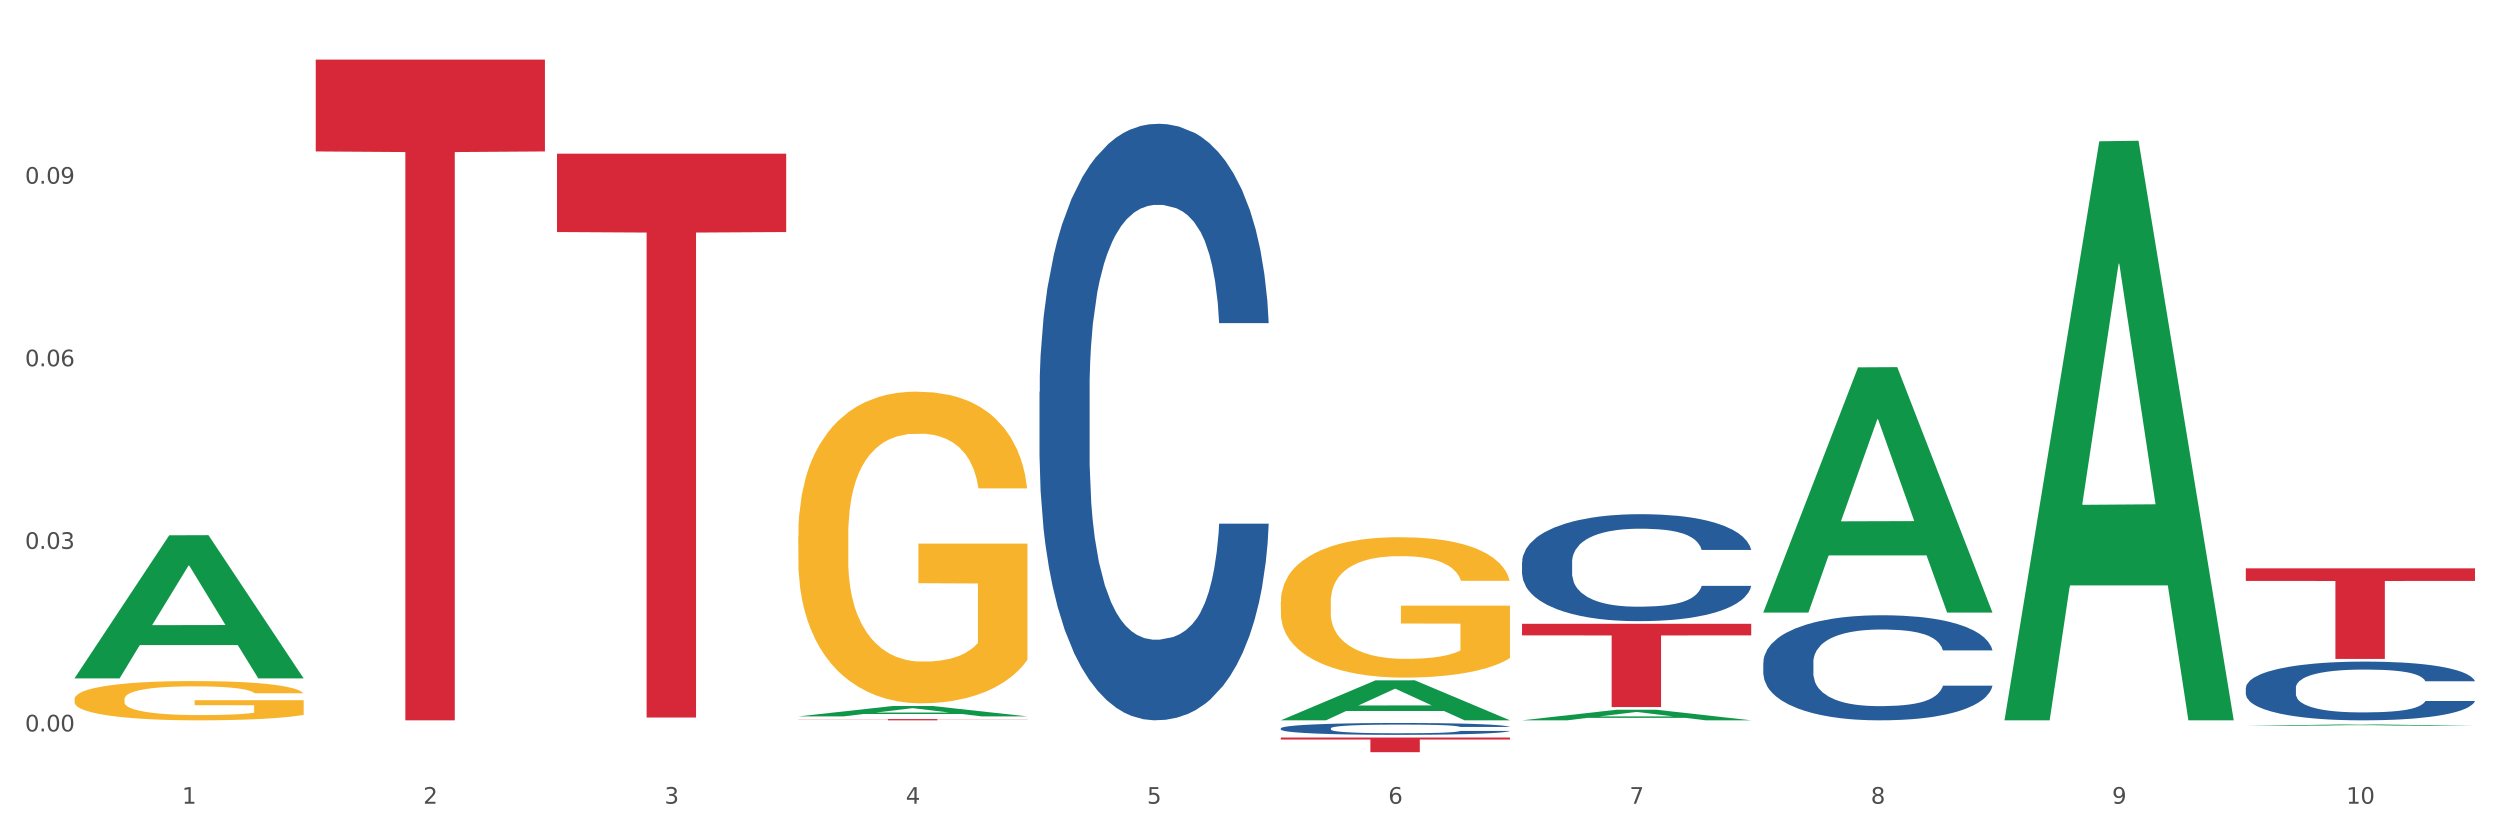
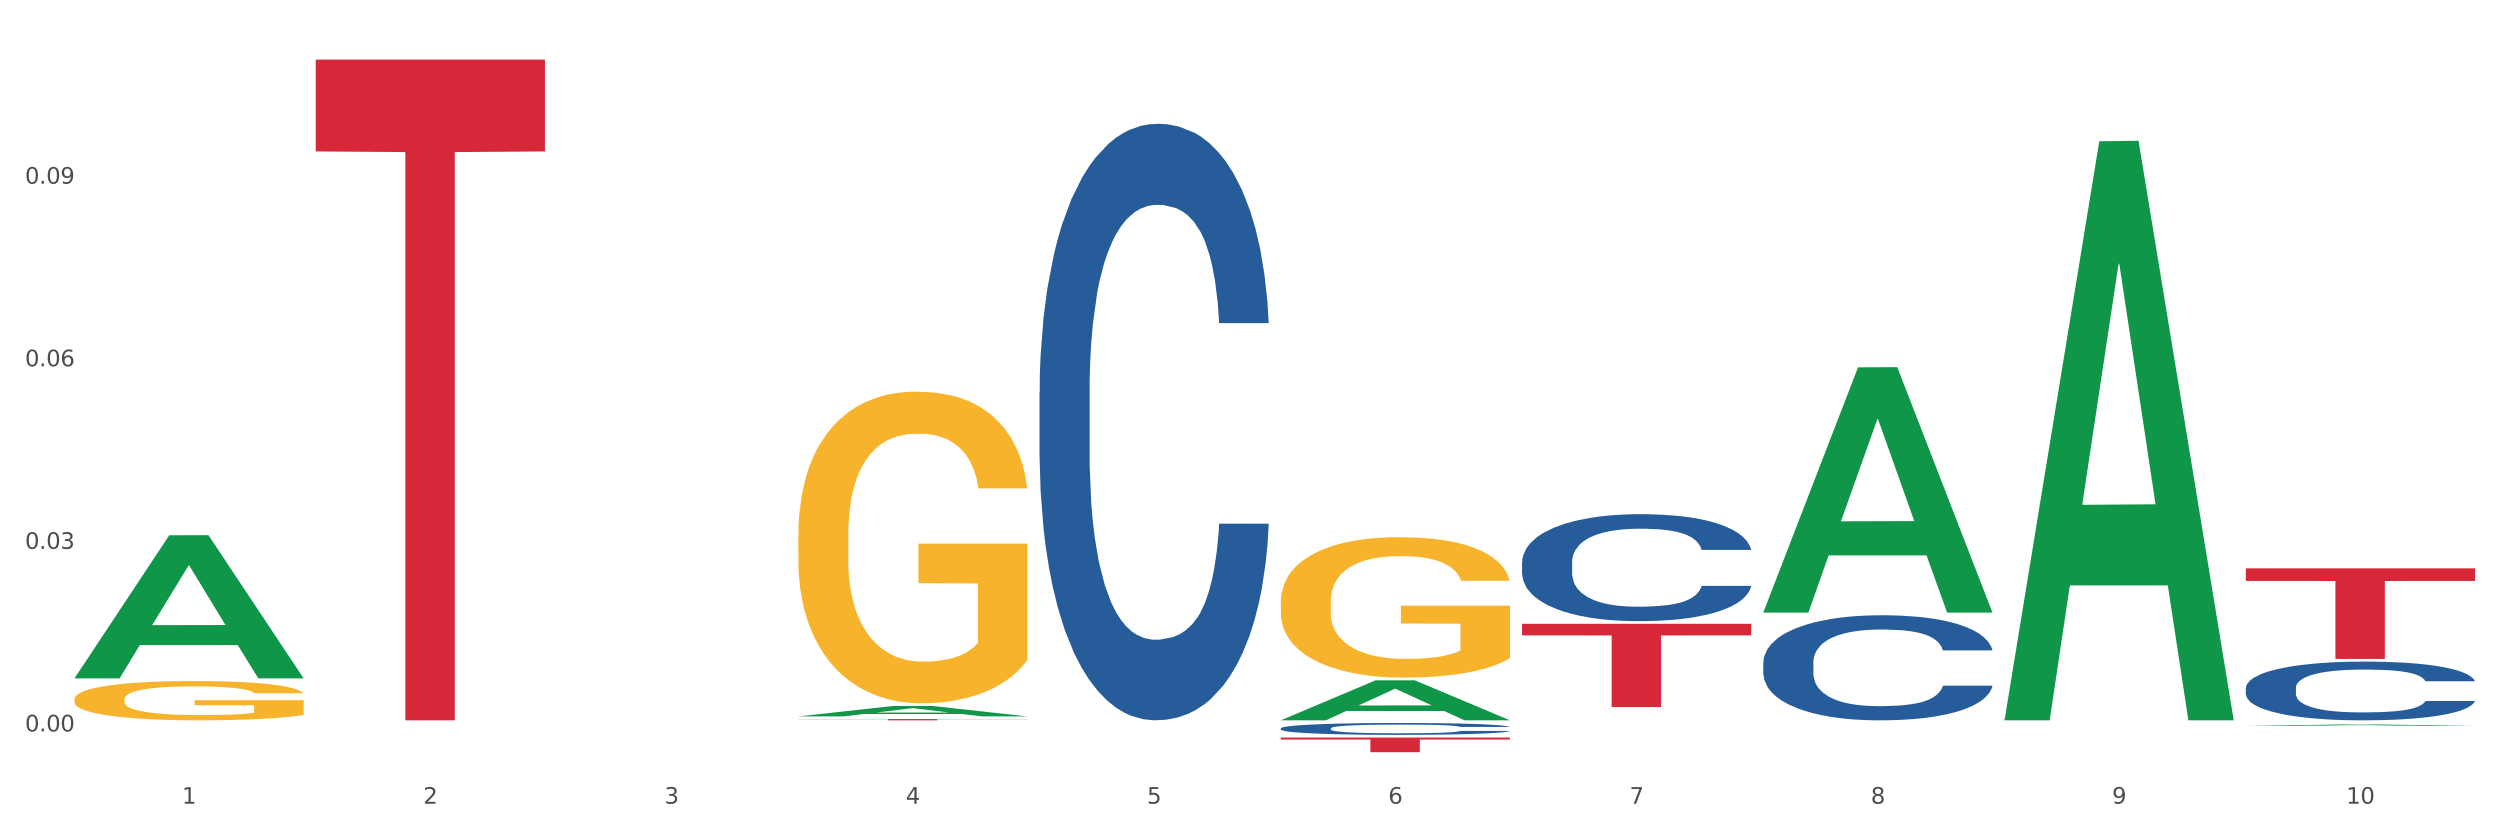
<svg xmlns="http://www.w3.org/2000/svg" xmlns:xlink="http://www.w3.org/1999/xlink" width="1080pt" height="360pt" viewBox="0 0 1080 360" version="1.1">
  <rect x="0" y="0" width="1080" height="360" fill="#333333" stroke="none" />
  <defs>
    <style type="text/css">*{stroke-linejoin: round; stroke-linecap: butt}</style>
  </defs>
  <g id="figure_1">
    <g id="patch_1">
      <path d="M 0 360  L 1080 360  L 1080 0  L 0 0  z " style="fill: #ffffff; stroke: #ffffff; stroke-linejoin: miter" />
    </g>
    <g id="axes_1">
      <g id="matplotlib.axis_1">
        <g id="xtick_1">
          <g id="text_1">
            <g style="fill: #4d4d4d" transform="translate(78.627 347.204) scale(0.096 -0.096)">
              <defs>
                <path id="DejaVuSans-31" d="M 794 531  L 1825 531  L 1825 4091  L 703 3866  L 703 4441  L 1819 4666  L 2450 4666  L 2450 531  L 3481 531  L 3481 0  L 794 0  L 794 531  z " transform="scale(0.016)" />
              </defs>
              <use xlink:href="#DejaVuSans-31" />
            </g>
          </g>
        </g>
        <g id="xtick_2">
          <g id="text_2">
            <g style="fill: #4d4d4d" transform="translate(182.851 347.204) scale(0.096 -0.096)">
              <defs>
                <path id="DejaVuSans-32" d="M 1228 531  L 3431 531  L 3431 0  L 469 0  L 469 531  Q 828 903 1448 1529  Q 2069 2156 2228 2338  Q 2531 2678 2651 2914  Q 2772 3150 2772 3378  Q 2772 3750 2511 3984  Q 2250 4219 1831 4219  Q 1534 4219 1204 4116  Q 875 4013 500 3803  L 500 4441  Q 881 4594 1212 4672  Q 1544 4750 1819 4750  Q 2544 4750 2975 4387  Q 3406 4025 3406 3419  Q 3406 3131 3298 2873  Q 3191 2616 2906 2266  Q 2828 2175 2409 1742  Q 1991 1309 1228 531  z " transform="scale(0.016)" />
              </defs>
              <use xlink:href="#DejaVuSans-32" />
            </g>
          </g>
        </g>
        <g id="xtick_3">
          <g id="text_3">
            <g style="fill: #4d4d4d" transform="translate(287.074 347.204) scale(0.096 -0.096)">
              <defs>
                <path id="DejaVuSans-33" d="M 2597 2516  Q 3050 2419 3304 2112  Q 3559 1806 3559 1356  Q 3559 666 3084 287  Q 2609 -91 1734 -91  Q 1441 -91 1130 -33  Q 819 25 488 141  L 488 750  Q 750 597 1062 519  Q 1375 441 1716 441  Q 2309 441 2620 675  Q 2931 909 2931 1356  Q 2931 1769 2642 2001  Q 2353 2234 1838 2234  L 1294 2234  L 1294 2753  L 1863 2753  Q 2328 2753 2575 2939  Q 2822 3125 2822 3475  Q 2822 3834 2567 4026  Q 2313 4219 1838 4219  Q 1578 4219 1281 4162  Q 984 4106 628 3988  L 628 4550  Q 988 4650 1302 4700  Q 1616 4750 1894 4750  Q 2613 4750 3031 4423  Q 3450 4097 3450 3541  Q 3450 3153 3228 2886  Q 3006 2619 2597 2516  z " transform="scale(0.016)" />
              </defs>
              <use xlink:href="#DejaVuSans-33" />
            </g>
          </g>
        </g>
        <g id="xtick_4">
          <g id="text_4">
            <g style="fill: #4d4d4d" transform="translate(391.298 347.204) scale(0.096 -0.096)">
              <defs>
                <path id="DejaVuSans-34" d="M 2419 4116  L 825 1625  L 2419 1625  L 2419 4116  z M 2253 4666  L 3047 4666  L 3047 1625  L 3713 1625  L 3713 1100  L 3047 1100  L 3047 0  L 2419 0  L 2419 1100  L 313 1100  L 313 1709  L 2253 4666  z " transform="scale(0.016)" />
              </defs>
              <use xlink:href="#DejaVuSans-34" />
            </g>
          </g>
        </g>
        <g id="xtick_5">
          <g id="text_5">
            <g style="fill: #4d4d4d" transform="translate(495.522 347.204) scale(0.096 -0.096)">
              <defs>
                <path id="DejaVuSans-35" d="M 691 4666  L 3169 4666  L 3169 4134  L 1269 4134  L 1269 2991  Q 1406 3038 1543 3061  Q 1681 3084 1819 3084  Q 2600 3084 3056 2656  Q 3513 2228 3513 1497  Q 3513 744 3044 326  Q 2575 -91 1722 -91  Q 1428 -91 1123 -41  Q 819 9 494 109  L 494 744  Q 775 591 1075 516  Q 1375 441 1709 441  Q 2250 441 2565 725  Q 2881 1009 2881 1497  Q 2881 1984 2565 2268  Q 2250 2553 1709 2553  Q 1456 2553 1204 2497  Q 953 2441 691 2322  L 691 4666  z " transform="scale(0.016)" />
              </defs>
              <use xlink:href="#DejaVuSans-35" />
            </g>
          </g>
        </g>
        <g id="xtick_6">
          <g id="text_6">
            <g style="fill: #4d4d4d" transform="translate(599.745 347.204) scale(0.096 -0.096)">
              <defs>
                <path id="DejaVuSans-36" d="M 2113 2584  Q 1688 2584 1439 2293  Q 1191 2003 1191 1497  Q 1191 994 1439 701  Q 1688 409 2113 409  Q 2538 409 2786 701  Q 3034 994 3034 1497  Q 3034 2003 2786 2293  Q 2538 2584 2113 2584  z M 3366 4563  L 3366 3988  Q 3128 4100 2886 4159  Q 2644 4219 2406 4219  Q 1781 4219 1451 3797  Q 1122 3375 1075 2522  Q 1259 2794 1537 2939  Q 1816 3084 2150 3084  Q 2853 3084 3261 2657  Q 3669 2231 3669 1497  Q 3669 778 3244 343  Q 2819 -91 2113 -91  Q 1303 -91 875 529  Q 447 1150 447 2328  Q 447 3434 972 4092  Q 1497 4750 2381 4750  Q 2619 4750 2861 4703  Q 3103 4656 3366 4563  z " transform="scale(0.016)" />
              </defs>
              <use xlink:href="#DejaVuSans-36" />
            </g>
          </g>
        </g>
        <g id="xtick_7">
          <g id="text_7">
            <g style="fill: #4d4d4d" transform="translate(703.969 347.204) scale(0.096 -0.096)">
              <defs>
                <path id="DejaVuSans-37" d="M 525 4666  L 3525 4666  L 3525 4397  L 1831 0  L 1172 0  L 2766 4134  L 525 4134  L 525 4666  z " transform="scale(0.016)" />
              </defs>
              <use xlink:href="#DejaVuSans-37" />
            </g>
          </g>
        </g>
        <g id="xtick_8">
          <g id="text_8">
            <g style="fill: #4d4d4d" transform="translate(808.193 347.204) scale(0.096 -0.096)">
              <defs>
                <path id="DejaVuSans-38" d="M 2034 2216  Q 1584 2216 1326 1975  Q 1069 1734 1069 1313  Q 1069 891 1326 650  Q 1584 409 2034 409  Q 2484 409 2743 651  Q 3003 894 3003 1313  Q 3003 1734 2745 1975  Q 2488 2216 2034 2216  z M 1403 2484  Q 997 2584 770 2862  Q 544 3141 544 3541  Q 544 4100 942 4425  Q 1341 4750 2034 4750  Q 2731 4750 3128 4425  Q 3525 4100 3525 3541  Q 3525 3141 3298 2862  Q 3072 2584 2669 2484  Q 3125 2378 3379 2068  Q 3634 1759 3634 1313  Q 3634 634 3220 271  Q 2806 -91 2034 -91  Q 1263 -91 848 271  Q 434 634 434 1313  Q 434 1759 690 2068  Q 947 2378 1403 2484  z M 1172 3481  Q 1172 3119 1398 2916  Q 1625 2713 2034 2713  Q 2441 2713 2670 2916  Q 2900 3119 2900 3481  Q 2900 3844 2670 4047  Q 2441 4250 2034 4250  Q 1625 4250 1398 4047  Q 1172 3844 1172 3481  z " transform="scale(0.016)" />
              </defs>
              <use xlink:href="#DejaVuSans-38" />
            </g>
          </g>
        </g>
        <g id="xtick_9">
          <g id="text_9">
            <g style="fill: #4d4d4d" transform="translate(912.416 347.204) scale(0.096 -0.096)">
              <defs>
                <path id="DejaVuSans-39" d="M 703 97  L 703 672  Q 941 559 1184 500  Q 1428 441 1663 441  Q 2288 441 2617 861  Q 2947 1281 2994 2138  Q 2813 1869 2534 1725  Q 2256 1581 1919 1581  Q 1219 1581 811 2004  Q 403 2428 403 3163  Q 403 3881 828 4315  Q 1253 4750 1959 4750  Q 2769 4750 3195 4129  Q 3622 3509 3622 2328  Q 3622 1225 3098 567  Q 2575 -91 1691 -91  Q 1453 -91 1209 -44  Q 966 3 703 97  z M 1959 2075  Q 2384 2075 2632 2365  Q 2881 2656 2881 3163  Q 2881 3666 2632 3958  Q 2384 4250 1959 4250  Q 1534 4250 1286 3958  Q 1038 3666 1038 3163  Q 1038 2656 1286 2365  Q 1534 2075 1959 2075  z " transform="scale(0.016)" />
              </defs>
              <use xlink:href="#DejaVuSans-39" />
            </g>
          </g>
        </g>
        <g id="xtick_10">
          <g id="text_10">
            <g style="fill: #4d4d4d" transform="translate(1013.586 347.204) scale(0.096 -0.096)">
              <defs>
                <path id="DejaVuSans-30" d="M 2034 4250  Q 1547 4250 1301 3770  Q 1056 3291 1056 2328  Q 1056 1369 1301 889  Q 1547 409 2034 409  Q 2525 409 2770 889  Q 3016 1369 3016 2328  Q 3016 3291 2770 3770  Q 2525 4250 2034 4250  z M 2034 4750  Q 2819 4750 3233 4129  Q 3647 3509 3647 2328  Q 3647 1150 3233 529  Q 2819 -91 2034 -91  Q 1250 -91 836 529  Q 422 1150 422 2328  Q 422 3509 836 4129  Q 1250 4750 2034 4750  z " transform="scale(0.016)" />
              </defs>
              <use xlink:href="#DejaVuSans-31" />
              <use xlink:href="#DejaVuSans-30" transform="translate(63.623 0)" />
            </g>
          </g>
        </g>
        <g id="xtick_11" />
        <g id="xtick_12" />
        <g id="xtick_13" />
        <g id="xtick_14" />
        <g id="xtick_15" />
        <g id="xtick_16" />
        <g id="xtick_17" />
        <g id="xtick_18" />
        <g id="xtick_19" />
      </g>
      <g id="matplotlib.axis_2">
        <g id="ytick_1">
          <g id="text_11">
            <g style="fill: #4d4d4d" transform="translate(10.8 315.979) scale(0.096 -0.096)">
              <defs>
                <path id="DejaVuSans-2e" d="M 684 794  L 1344 794  L 1344 0  L 684 0  L 684 794  z " transform="scale(0.016)" />
              </defs>
              <use xlink:href="#DejaVuSans-30" />
              <use xlink:href="#DejaVuSans-2e" transform="translate(63.623 0)" />
              <use xlink:href="#DejaVuSans-30" transform="translate(95.41 0)" />
              <use xlink:href="#DejaVuSans-30" transform="translate(159.033 0)" />
            </g>
          </g>
        </g>
        <g id="ytick_2">
          <g id="text_12">
            <g style="fill: #4d4d4d" transform="translate(10.8 237.107) scale(0.096 -0.096)">
              <use xlink:href="#DejaVuSans-30" />
              <use xlink:href="#DejaVuSans-2e" transform="translate(63.623 0)" />
              <use xlink:href="#DejaVuSans-30" transform="translate(95.41 0)" />
              <use xlink:href="#DejaVuSans-33" transform="translate(159.033 0)" />
            </g>
          </g>
        </g>
        <g id="ytick_3">
          <g id="text_13">
            <g style="fill: #4d4d4d" transform="translate(10.8 158.234) scale(0.096 -0.096)">
              <use xlink:href="#DejaVuSans-30" />
              <use xlink:href="#DejaVuSans-2e" transform="translate(63.623 0)" />
              <use xlink:href="#DejaVuSans-30" transform="translate(95.41 0)" />
              <use xlink:href="#DejaVuSans-36" transform="translate(159.033 0)" />
            </g>
          </g>
        </g>
        <g id="ytick_4">
          <g id="text_14">
            <g style="fill: #4d4d4d" transform="translate(10.8 79.361) scale(0.096 -0.096)">
              <use xlink:href="#DejaVuSans-30" />
              <use xlink:href="#DejaVuSans-2e" transform="translate(63.623 0)" />
              <use xlink:href="#DejaVuSans-30" transform="translate(95.41 0)" />
              <use xlink:href="#DejaVuSans-39" transform="translate(159.033 0)" />
            </g>
          </g>
        </g>
        <g id="ytick_5" />
        <g id="ytick_6" />
        <g id="ytick_7" />
        <g id="ytick_8" />
      </g>
      <g id="PolyCollection_1">
        <path d="M 32.175 292.964  L 32.277 292.906  L 73.107 231.245  L 90.051 231.187  L 131.187 293.08  L 111.589 293.08  L 102.709 278.668  L 60.552 278.668  L 60.246 278.9  L 51.671 293.08  L 32.175 293.08  L 32.175 292.964  L 65.86 270.067  L 97.401 270.009  L 81.783 244.38  L 81.579 244.263  L 81.375 244.438  L 65.758 270.009  L 65.86 270.067  L 32.175 292.964  z " clip-path="url(#p71d7c94a48)" style="fill: #109648" />
-         <path d="M 657.517 242.89  L 657.634 242.848  L 657.634 241.666  L 657.985 240.062  L 659.272 237.108  L 660.911 234.871  L 663.72 232.255  L 665.241 231.157  L 667.231 229.933  L 671.327 227.95  L 676.008 226.261  L 679.285 225.333  L 681.743 224.742  L 687.244 223.687  L 690.404 223.223  L 693.681 222.843  L 696.49 222.589  L 701.171 222.294  L 704.916 222.167  L 709.247 222.125  L 712.875 222.167  L 717.673 222.336  L 724.695 222.843  L 727.387 223.138  L 731.015 223.645  L 734.76 224.32  L 737.803 224.995  L 741.314 225.966  L 744.943 227.232  L 748.454 228.836  L 750.911 230.313  L 752.901 231.875  L 754.657 233.774  L 755.944 235.842  L 756.529 237.572  L 735.112 237.572  L 734.526 236.011  L 733.356 234.323  L 732.186 233.183  L 730.898 232.255  L 728.909 231.199  L 727.153 230.524  L 724.227 229.722  L 721.535 229.216  L 719.312 228.92  L 716.62 228.667  L 710.885 228.414  L 706.789 228.414  L 704.214 228.498  L 701.054 228.709  L 698.362 229.005  L 695.202 229.511  L 692.745 230.06  L 690.287 230.777  L 688.882 231.284  L 686.776 232.212  L 685.371 232.972  L 683.499 234.28  L 682.445 235.209  L 680.573 237.615  L 679.754 239.387  L 679.402 240.611  L 679.168 241.962  L 679.168 248.546  L 679.871 251.5  L 680.456 252.766  L 681.392 254.201  L 683.148 256.058  L 685.722 257.873  L 688.414 259.182  L 690.638 259.983  L 692.745 260.574  L 694.851 261.039  L 697.426 261.461  L 699.533 261.714  L 702.693 261.967  L 706.438 262.094  L 709.364 262.094  L 715.332 261.883  L 718.024 261.672  L 720.599 261.376  L 723.408 260.912  L 725.632 260.405  L 726.919 260.026  L 729.026 259.224  L 730.664 258.38  L 732.069 257.409  L 733.005 256.565  L 734.058 255.299  L 734.877 253.864  L 735.112 253.104  L 756.529 253.104  L 756.061 254.623  L 755.242 256.101  L 753.603 258.084  L 752.316 259.224  L 750.326 260.617  L 748.22 261.798  L 745.294 263.107  L 742.602 264.077  L 739.793 264.921  L 736.75 265.681  L 731.249 266.736  L 729.26 267.032  L 725.046 267.538  L 721.769 267.834  L 716.971 268.129  L 712.055 268.298  L 706.906 268.34  L 702.341 268.256  L 697.309 268.002  L 694.149 267.749  L 690.638 267.369  L 686.542 266.778  L 682.679 266.061  L 679.051 265.217  L 675.657 264.246  L 672.497 263.149  L 668.401 261.334  L 665.358 259.561  L 663.134 257.915  L 661.613 256.523  L 660.091 254.75  L 659.272 253.526  L 657.985 250.572  L 657.517 247.828  L 657.517 242.89  z " clip-path="url(#p71d7c94a48)" style="fill: #255c99" />
+         <path d="M 657.517 242.89  L 657.634 242.848  L 657.634 241.666  L 657.985 240.062  L 659.272 237.108  L 660.911 234.871  L 663.72 232.255  L 665.241 231.157  L 667.231 229.933  L 671.327 227.95  L 676.008 226.261  L 679.285 225.333  L 681.743 224.742  L 687.244 223.687  L 690.404 223.223  L 693.681 222.843  L 696.49 222.589  L 701.171 222.294  L 704.916 222.167  L 709.247 222.125  L 712.875 222.167  L 717.673 222.336  L 724.695 222.843  L 727.387 223.138  L 731.015 223.645  L 734.76 224.32  L 737.803 224.995  L 741.314 225.966  L 744.943 227.232  L 748.454 228.836  L 750.911 230.313  L 752.901 231.875  L 754.657 233.774  L 755.944 235.842  L 756.529 237.572  L 735.112 237.572  L 734.526 236.011  L 733.356 234.323  L 732.186 233.183  L 730.898 232.255  L 728.909 231.199  L 727.153 230.524  L 724.227 229.722  L 721.535 229.216  L 719.312 228.92  L 716.62 228.667  L 710.885 228.414  L 706.789 228.414  L 704.214 228.498  L 701.054 228.709  L 698.362 229.005  L 695.202 229.511  L 692.745 230.06  L 690.287 230.777  L 688.882 231.284  L 686.776 232.212  L 685.371 232.972  L 683.499 234.28  L 682.445 235.209  L 680.573 237.615  L 679.754 239.387  L 679.402 240.611  L 679.168 241.962  L 679.168 248.546  L 679.871 251.5  L 680.456 252.766  L 681.392 254.201  L 683.148 256.058  L 685.722 257.873  L 688.414 259.182  L 690.638 259.983  L 692.745 260.574  L 694.851 261.039  L 697.426 261.461  L 699.533 261.714  L 702.693 261.967  L 706.438 262.094  L 709.364 262.094  L 715.332 261.883  L 720.599 261.376  L 723.408 260.912  L 725.632 260.405  L 726.919 260.026  L 729.026 259.224  L 730.664 258.38  L 732.069 257.409  L 733.005 256.565  L 734.058 255.299  L 734.877 253.864  L 735.112 253.104  L 756.529 253.104  L 756.061 254.623  L 755.242 256.101  L 753.603 258.084  L 752.316 259.224  L 750.326 260.617  L 748.22 261.798  L 745.294 263.107  L 742.602 264.077  L 739.793 264.921  L 736.75 265.681  L 731.249 266.736  L 729.26 267.032  L 725.046 267.538  L 721.769 267.834  L 716.971 268.129  L 712.055 268.298  L 706.906 268.34  L 702.341 268.256  L 697.309 268.002  L 694.149 267.749  L 690.638 267.369  L 686.542 266.778  L 682.679 266.061  L 679.051 265.217  L 675.657 264.246  L 672.497 263.149  L 668.401 261.334  L 665.358 259.561  L 663.134 257.915  L 661.613 256.523  L 660.091 254.75  L 659.272 253.526  L 657.985 250.572  L 657.517 247.828  L 657.517 242.89  z " clip-path="url(#p71d7c94a48)" style="fill: #255c99" />
        <path d="M 553.293 314.635  L 553.41 314.63  L 553.41 314.499  L 553.761 314.321  L 555.049 313.994  L 556.687 313.745  L 559.496 313.455  L 561.017 313.334  L 563.007 313.198  L 567.103 312.978  L 571.785 312.791  L 575.062 312.688  L 577.52 312.622  L 583.02 312.505  L 586.18 312.454  L 589.457 312.412  L 592.266 312.383  L 596.948 312.351  L 600.693 312.337  L 605.023 312.332  L 608.651 312.337  L 613.45 312.355  L 620.472 312.412  L 623.164 312.444  L 626.792 312.501  L 630.537 312.575  L 633.58 312.65  L 637.091 312.758  L 640.719 312.898  L 644.23 313.076  L 646.688 313.24  L 648.677 313.413  L 650.433 313.624  L 651.72 313.853  L 652.306 314.045  L 630.888 314.045  L 630.303 313.872  L 629.132 313.685  L 627.962 313.558  L 626.675 313.455  L 624.685 313.338  L 622.929 313.263  L 620.004 313.174  L 617.312 313.118  L 615.088 313.086  L 612.396 313.057  L 606.661 313.029  L 602.565 313.029  L 599.99 313.039  L 596.83 313.062  L 594.139 313.095  L 590.979 313.151  L 588.521 313.212  L 586.063 313.291  L 584.659 313.348  L 582.552 313.451  L 581.148 313.535  L 579.275 313.68  L 578.222 313.783  L 576.349 314.05  L 575.53 314.246  L 575.179 314.382  L 574.945 314.532  L 574.945 315.262  L 575.647 315.589  L 576.232 315.73  L 577.168 315.889  L 578.924 316.095  L 581.499 316.296  L 584.191 316.441  L 586.414 316.53  L 588.521 316.596  L 590.628 316.647  L 593.202 316.694  L 595.309 316.722  L 598.469 316.75  L 602.214 316.764  L 605.14 316.764  L 611.109 316.741  L 613.801 316.717  L 616.375 316.685  L 619.184 316.633  L 621.408 316.577  L 622.695 316.535  L 624.802 316.446  L 626.441 316.352  L 627.845 316.245  L 628.781 316.151  L 629.835 316.011  L 630.654 315.852  L 630.888 315.767  L 652.306 315.767  L 651.837 315.936  L 651.018 316.1  L 649.38 316.32  L 648.092 316.446  L 646.103 316.6  L 643.996 316.731  L 641.07 316.877  L 638.378 316.984  L 635.569 317.078  L 632.526 317.162  L 627.026 317.279  L 625.036 317.312  L 620.823 317.368  L 617.546 317.401  L 612.747 317.434  L 607.832 317.452  L 602.682 317.457  L 598.118 317.448  L 593.085 317.419  L 589.925 317.391  L 586.414 317.349  L 582.318 317.284  L 578.456 317.204  L 574.828 317.111  L 571.434 317.003  L 568.274 316.881  L 564.177 316.68  L 561.135 316.483  L 558.911 316.301  L 557.389 316.146  L 555.868 315.95  L 555.049 315.814  L 553.761 315.487  L 553.293 315.182  L 553.293 314.635  z " clip-path="url(#p71d7c94a48)" style="fill: #255c99" />
        <path d="M 449.069 169.261  L 449.187 169.025  L 449.187 162.436  L 449.538 153.492  L 450.825 137.018  L 452.464 124.544  L 455.272 109.952  L 456.794 103.833  L 458.783 97.008  L 462.88 85.947  L 467.561 76.533  L 470.838 71.355  L 473.296 68.06  L 478.797 62.176  L 481.957 59.587  L 485.234 57.469  L 488.042 56.057  L 492.724 54.41  L 496.469 53.703  L 500.799 53.468  L 504.427 53.703  L 509.226 54.645  L 516.248 57.469  L 518.94 59.117  L 522.568 61.941  L 526.313 65.706  L 529.356 69.472  L 532.867 74.885  L 536.495 81.946  L 540.006 90.889  L 542.464 99.126  L 544.454 107.834  L 546.209 118.425  L 547.497 129.957  L 548.082 139.607  L 526.664 139.607  L 526.079 130.899  L 524.909 121.485  L 523.738 115.13  L 522.451 109.952  L 520.461 104.069  L 518.706 100.303  L 515.78 95.831  L 513.088 93.007  L 510.864 91.36  L 508.173 89.948  L 502.438 88.535  L 498.342 88.535  L 495.767 89.006  L 492.607 90.183  L 489.915 91.83  L 486.755 94.655  L 484.297 97.714  L 481.84 101.715  L 480.435 104.539  L 478.328 109.717  L 476.924 113.953  L 475.051 121.249  L 473.998 126.427  L 472.126 139.842  L 471.306 149.727  L 470.955 156.552  L 470.721 164.083  L 470.721 200.798  L 471.423 217.272  L 472.009 224.333  L 472.945 232.335  L 474.7 242.69  L 477.275 252.81  L 479.967 260.106  L 482.191 264.578  L 484.297 267.873  L 486.404 270.462  L 488.979 272.815  L 491.085 274.227  L 494.245 275.639  L 497.991 276.345  L 500.916 276.345  L 506.885 275.169  L 509.577 273.992  L 512.152 272.344  L 514.961 269.756  L 517.184 266.931  L 518.472 264.813  L 520.578 260.342  L 522.217 255.635  L 523.621 250.221  L 524.558 245.514  L 525.611 238.454  L 526.43 230.452  L 526.664 226.216  L 548.082 226.216  L 547.614 234.688  L 546.795 242.926  L 545.156 253.987  L 543.869 260.342  L 541.879 268.108  L 539.772 274.698  L 536.846 281.994  L 534.155 287.407  L 531.346 292.114  L 528.303 296.35  L 522.802 302.234  L 520.813 303.881  L 516.599 306.706  L 513.322 308.353  L 508.524 310.001  L 503.608 310.942  L 498.459 311.177  L 493.894 310.707  L 488.862 309.295  L 485.702 307.882  L 482.191 305.764  L 478.094 302.469  L 474.232 298.468  L 470.604 293.761  L 467.21 288.348  L 464.05 282.229  L 459.954 272.109  L 456.911 262.224  L 454.687 253.046  L 453.166 245.279  L 451.644 235.394  L 450.825 228.569  L 449.538 212.095  L 449.069 196.797  L 449.069 169.261  z " clip-path="url(#p71d7c94a48)" style="fill: #255c99" />
        <path d="M 32.175 302.063  L 32.292 302.048  L 32.292 301.49  L 32.526 301.01  L 33.695 299.849  L 35.448 298.888  L 36.734 298.377  L 38.02 297.959  L 39.54 297.541  L 41.41 297.107  L 44.8 296.472  L 46.904 296.147  L 49.476 295.806  L 54.152 295.311  L 57.542 295.032  L 61.049 294.8  L 66.777 294.521  L 70.517 294.397  L 74.492 294.304  L 79.285 294.242  L 82.909 294.227  L 90.858 294.273  L 97.638 294.413  L 100.911 294.521  L 105.119 294.707  L 107.34 294.831  L 110.964 295.079  L 114.705 295.404  L 117.277 295.683  L 121.134 296.209  L 124.057 296.736  L 126.745 297.386  L 128.148 297.835  L 129.2 298.253  L 130.135 298.734  L 131.071 299.492  L 110.029 299.492  L 109.211 298.95  L 107.925 298.439  L 106.054 297.944  L 104.418 297.634  L 101.612 297.247  L 99.041 296.999  L 96.352 296.813  L 93.079 296.658  L 90.507 296.581  L 86.883 296.519  L 79.752 296.534  L 74.96 296.658  L 71.686 296.813  L 69.582 296.953  L 67.712 297.107  L 65.608 297.324  L 63.153 297.649  L 61.399 297.944  L 59.646 298.315  L 58.243 298.687  L 56.957 299.121  L 55.905 299.585  L 55.087 300.066  L 54.386 300.654  L 53.801 301.63  L 53.801 303.752  L 54.035 304.232  L 54.619 304.867  L 55.321 305.347  L 56.49 305.92  L 57.542 306.307  L 59.529 306.865  L 61.75 307.329  L 63.504 307.624  L 65.257 307.871  L 68.296 308.212  L 71.686 308.491  L 74.609 308.661  L 78.583 308.816  L 81.272 308.878  L 83.61 308.909  L 89.338 308.909  L 93.429 308.863  L 97.988 308.754  L 101.495 308.615  L 104.418 308.444  L 107.691 308.166  L 109.795 307.902  L 109.795 304.665  L 84.078 304.65  L 84.078 302.497  L 131.187 302.497  L 131.187 308.816  L 129.2 309.141  L 126.979 309.436  L 124.641 309.699  L 121.134 310.024  L 116.926 310.334  L 113.185 310.551  L 109.211 310.737  L 104.535 310.907  L 98.456 311.062  L 94.715 311.124  L 90.039 311.17  L 84.545 311.186  L 79.752 311.155  L 75.076 311.077  L 70.167 310.938  L 65.374 310.737  L 61.75 310.535  L 58.126 310.287  L 54.269 309.962  L 51.229 309.652  L 48.891 309.374  L 46.32 309.017  L 43.514 308.553  L 41.41 308.135  L 39.54 307.701  L 37.552 307.143  L 36.15 306.663  L 34.747 306.059  L 33.928 305.61  L 32.993 304.913  L 32.292 303.937  L 32.175 302.063  z " clip-path="url(#p71d7c94a48)" style="fill: #f7b32b" />
        <path d="M 136.399 25.759  L 235.411 25.759  L 235.411 65.424  L 196.463 65.692  L 196.463 311.183  L 175.112 311.183  L 175.112 65.692  L 136.399 65.424  L 136.399 26.028  L 136.399 25.759  z " clip-path="url(#p71d7c94a48)" style="fill: #d62839" />
-         <path d="M 240.622 66.387  L 339.635 66.387  L 339.635 100.24  L 300.687 100.468  L 300.687 309.988  L 279.336 309.988  L 279.336 100.468  L 240.622 100.24  L 240.622 66.616  L 240.622 66.387  z " clip-path="url(#p71d7c94a48)" style="fill: #d62839" />
        <path d="M 344.846 310.64  L 443.858 310.64  L 443.858 310.716  L 404.91 310.716  L 404.91 311.186  L 383.559 311.186  L 383.559 310.716  L 344.846 310.716  L 344.846 310.64  L 344.846 310.64  z " clip-path="url(#p71d7c94a48)" style="fill: #d62839" />
        <path d="M 553.293 318.603  L 652.306 318.603  L 652.306 319.485  L 613.358 319.491  L 613.358 324.95  L 592.006 324.95  L 592.006 319.491  L 553.293 319.485  L 553.293 318.609  L 553.293 318.603  z " clip-path="url(#p71d7c94a48)" style="fill: #d62839" />
        <path d="M 657.517 269.486  L 756.529 269.486  L 756.529 274.484  L 717.581 274.518  L 717.581 305.448  L 696.23 305.448  L 696.23 274.518  L 657.517 274.484  L 657.517 269.52  L 657.517 269.486  z " clip-path="url(#p71d7c94a48)" style="fill: #d62839" />
        <path d="M 970.188 245.507  L 1069.2 245.507  L 1069.2 250.949  L 1030.252 250.986  L 1030.252 284.667  L 1008.901 284.667  L 1008.901 250.986  L 970.188 250.949  L 970.188 245.544  L 970.188 245.507  z " clip-path="url(#p71d7c94a48)" style="fill: #d62839" />
        <path d="M 970.188 297.214  L 970.305 297.19  L 970.305 296.542  L 970.656 295.661  L 971.943 294.039  L 973.582 292.811  L 976.39 291.374  L 977.912 290.772  L 979.902 290.1  L 983.998 289.011  L 988.679 288.084  L 991.956 287.574  L 994.414 287.25  L 999.915 286.671  L 1003.075 286.416  L 1006.352 286.207  L 1009.161 286.068  L 1013.842 285.906  L 1017.587 285.837  L 1021.917 285.813  L 1025.546 285.837  L 1030.344 285.929  L 1037.366 286.207  L 1040.058 286.369  L 1043.686 286.648  L 1047.431 287.018  L 1050.474 287.389  L 1053.985 287.922  L 1057.613 288.617  L 1061.125 289.498  L 1063.582 290.309  L 1065.572 291.166  L 1067.327 292.209  L 1068.615 293.344  L 1069.2 294.294  L 1047.782 294.294  L 1047.197 293.437  L 1046.027 292.51  L 1044.857 291.884  L 1043.569 291.374  L 1041.58 290.795  L 1039.824 290.424  L 1036.898 289.984  L 1034.206 289.706  L 1031.983 289.544  L 1029.291 289.405  L 1023.556 289.266  L 1019.46 289.266  L 1016.885 289.312  L 1013.725 289.428  L 1011.033 289.59  L 1007.873 289.868  L 1005.415 290.17  L 1002.958 290.563  L 1001.553 290.842  L 999.447 291.351  L 998.042 291.768  L 996.17 292.487  L 995.116 292.996  L 993.244 294.317  L 992.424 295.29  L 992.073 295.962  L 991.839 296.704  L 991.839 300.318  L 992.541 301.94  L 993.127 302.636  L 994.063 303.423  L 995.818 304.443  L 998.393 305.439  L 1001.085 306.158  L 1003.309 306.598  L 1005.415 306.922  L 1007.522 307.177  L 1010.097 307.409  L 1012.203 307.548  L 1015.363 307.687  L 1019.109 307.756  L 1022.035 307.756  L 1028.003 307.641  L 1030.695 307.525  L 1033.27 307.362  L 1036.079 307.108  L 1038.303 306.83  L 1039.59 306.621  L 1041.697 306.181  L 1043.335 305.717  L 1044.739 305.184  L 1045.676 304.721  L 1046.729 304.026  L 1047.548 303.238  L 1047.782 302.821  L 1069.2 302.821  L 1068.732 303.655  L 1067.913 304.466  L 1066.274 305.555  L 1064.987 306.181  L 1062.997 306.945  L 1060.89 307.594  L 1057.965 308.313  L 1055.273 308.845  L 1052.464 309.309  L 1049.421 309.726  L 1043.92 310.305  L 1041.931 310.467  L 1037.717 310.745  L 1034.44 310.908  L 1029.642 311.07  L 1024.726 311.163  L 1019.577 311.186  L 1015.012 311.139  L 1009.98 311  L 1006.82 310.861  L 1003.309 310.653  L 999.212 310.328  L 995.35 309.934  L 991.722 309.471  L 988.328 308.938  L 985.168 308.336  L 981.072 307.339  L 978.029 306.366  L 975.805 305.462  L 974.284 304.698  L 972.762 303.725  L 971.943 303.053  L 970.656 301.431  L 970.188 299.925  L 970.188 297.214  z " clip-path="url(#p71d7c94a48)" style="fill: #255c99" />
        <path d="M 553.293 260.107  L 553.41 260.052  L 553.41 258.057  L 553.644 256.34  L 554.813 252.184  L 556.566 248.749  L 557.852 246.921  L 559.138 245.425  L 560.658 243.929  L 562.528 242.378  L 565.918 240.106  L 568.022 238.942  L 570.594 237.723  L 575.27 235.95  L 578.66 234.953  L 582.167 234.122  L 587.895 233.125  L 591.636 232.681  L 595.61 232.349  L 600.403 232.127  L 604.027 232.072  L 611.976 232.238  L 618.756 232.737  L 622.029 233.125  L 626.237 233.79  L 628.458 234.233  L 632.082 235.119  L 635.823 236.283  L 638.395 237.28  L 642.252 239.164  L 645.175 241.048  L 647.863 243.375  L 649.266 244.982  L 650.318 246.478  L 651.253 248.195  L 652.189 250.91  L 631.147 250.91  L 630.329 248.971  L 629.043 247.142  L 627.173 245.369  L 625.536 244.261  L 622.73 242.876  L 620.159 241.99  L 617.47 241.325  L 614.197 240.771  L 611.625 240.494  L 608.001 240.272  L 600.87 240.327  L 596.078 240.771  L 592.805 241.325  L 590.7 241.823  L 588.83 242.378  L 586.726 243.153  L 584.271 244.317  L 582.518 245.369  L 580.764 246.699  L 579.361 248.029  L 578.075 249.58  L 577.023 251.242  L 576.205 252.96  L 575.504 255.065  L 574.919 258.556  L 574.919 266.147  L 575.153 267.864  L 575.737 270.136  L 576.439 271.853  L 577.608 273.903  L 578.66 275.288  L 580.647 277.283  L 582.868 278.945  L 584.622 279.998  L 586.375 280.884  L 589.415 282.103  L 592.805 283.101  L 595.727 283.71  L 599.702 284.264  L 602.39 284.486  L 604.728 284.597  L 610.456 284.597  L 614.548 284.43  L 619.107 284.043  L 622.613 283.544  L 625.536 282.934  L 628.809 281.937  L 630.913 280.995  L 630.913 269.415  L 605.196 269.36  L 605.196 261.659  L 652.306 261.659  L 652.306 284.264  L 650.318 285.428  L 648.097 286.48  L 645.759 287.422  L 642.252 288.586  L 638.044 289.694  L 634.303 290.47  L 630.329 291.135  L 625.653 291.744  L 619.574 292.298  L 615.833 292.52  L 611.158 292.686  L 605.663 292.741  L 600.87 292.63  L 596.195 292.353  L 591.285 291.855  L 586.492 291.135  L 582.868 290.414  L 579.244 289.528  L 575.387 288.364  L 572.347 287.256  L 570.009 286.259  L 567.438 284.985  L 564.632 283.322  L 562.528 281.826  L 560.658 280.275  L 558.67 278.28  L 557.268 276.563  L 555.865 274.402  L 555.047 272.795  L 554.111 270.302  L 553.41 266.811  L 553.293 260.107  z " clip-path="url(#p71d7c94a48)" style="fill: #f7b32b" />
        <path d="M 344.846 231.404  L 344.963 231.281  L 344.963 226.854  L 345.197 223.042  L 346.366 213.819  L 348.119 206.195  L 349.405 202.137  L 350.691 198.817  L 352.21 195.497  L 354.081 192.054  L 357.471 187.012  L 359.575 184.43  L 362.147 181.725  L 366.823 177.79  L 370.213 175.576  L 373.72 173.732  L 379.448 171.518  L 383.188 170.535  L 387.163 169.797  L 391.956 169.305  L 395.579 169.182  L 403.529 169.551  L 410.309 170.658  L 413.582 171.518  L 417.79 172.994  L 420.011 173.978  L 423.635 175.945  L 427.376 178.528  L 429.947 180.741  L 433.805 184.922  L 436.728 189.103  L 439.416 194.268  L 440.819 197.834  L 441.871 201.154  L 442.806 204.966  L 443.741 210.991  L 422.7 210.991  L 421.882 206.687  L 420.596 202.629  L 418.725 198.694  L 417.089 196.235  L 414.283 193.161  L 411.711 191.193  L 409.023 189.718  L 405.75 188.488  L 403.178 187.873  L 399.554 187.381  L 392.423 187.504  L 387.63 188.488  L 384.357 189.718  L 382.253 190.824  L 380.383 192.054  L 378.279 193.776  L 375.824 196.358  L 374.07 198.694  L 372.317 201.646  L 370.914 204.597  L 369.628 208.04  L 368.576 211.729  L 367.758 215.541  L 367.056 220.214  L 366.472 227.961  L 366.472 244.807  L 366.706 248.619  L 367.29 253.661  L 367.992 257.473  L 369.161 262.023  L 370.213 265.097  L 372.2 269.524  L 374.421 273.213  L 376.174 275.549  L 377.928 277.517  L 380.967 280.222  L 384.357 282.435  L 387.28 283.788  L 391.254 285.018  L 393.943 285.51  L 396.281 285.756  L 402.009 285.756  L 406.1 285.387  L 410.659 284.526  L 414.166 283.419  L 417.089 282.067  L 420.362 279.853  L 422.466 277.763  L 422.466 252.062  L 396.748 251.939  L 396.748 234.847  L 443.858 234.847  L 443.858 285.018  L 441.871 287.6  L 439.65 289.936  L 437.312 292.027  L 433.805 294.609  L 429.597 297.069  L 425.856 298.79  L 421.882 300.266  L 417.206 301.618  L 411.127 302.848  L 407.386 303.34  L 402.71 303.709  L 397.216 303.832  L 392.423 303.586  L 387.747 302.971  L 382.838 301.864  L 378.045 300.266  L 374.421 298.667  L 370.797 296.7  L 366.94 294.117  L 363.9 291.658  L 361.562 289.445  L 358.99 286.616  L 356.185 282.927  L 354.081 279.607  L 352.21 276.164  L 350.223 271.737  L 348.82 267.925  L 347.418 263.129  L 346.599 259.563  L 345.664 254.03  L 344.963 246.283  L 344.846 231.404  z " clip-path="url(#p71d7c94a48)" style="fill: #f7b32b" />
        <path d="M 761.74 286.185  L 761.857 286.143  L 761.857 284.983  L 762.208 283.407  L 763.496 280.505  L 765.134 278.307  L 767.943 275.737  L 769.465 274.659  L 771.454 273.456  L 775.551 271.508  L 780.232 269.849  L 783.509 268.937  L 785.967 268.357  L 791.467 267.32  L 794.627 266.864  L 797.904 266.491  L 800.713 266.242  L 805.395 265.952  L 809.14 265.828  L 813.47 265.786  L 817.098 265.828  L 821.897 265.993  L 828.919 266.491  L 831.611 266.781  L 835.239 267.279  L 838.984 267.942  L 842.027 268.606  L 845.538 269.559  L 849.166 270.803  L 852.677 272.378  L 855.135 273.83  L 857.125 275.364  L 858.88 277.229  L 860.168 279.261  L 860.753 280.961  L 839.335 280.961  L 838.75 279.427  L 837.58 277.768  L 836.409 276.649  L 835.122 275.737  L 833.132 274.7  L 831.377 274.037  L 828.451 273.249  L 825.759 272.752  L 823.535 272.461  L 820.843 272.213  L 815.109 271.964  L 811.012 271.964  L 808.438 272.047  L 805.278 272.254  L 802.586 272.544  L 799.426 273.042  L 796.968 273.581  L 794.51 274.286  L 793.106 274.783  L 790.999 275.695  L 789.595 276.442  L 787.722 277.727  L 786.669 278.639  L 784.796 281.002  L 783.977 282.744  L 783.626 283.946  L 783.392 285.273  L 783.392 291.741  L 784.094 294.643  L 784.679 295.887  L 785.616 297.296  L 787.371 299.121  L 789.946 300.903  L 792.638 302.189  L 794.862 302.976  L 796.968 303.557  L 799.075 304.013  L 801.65 304.428  L 803.756 304.676  L 806.916 304.925  L 810.661 305.05  L 813.587 305.05  L 819.556 304.842  L 822.248 304.635  L 824.823 304.345  L 827.632 303.889  L 829.855 303.391  L 831.143 303.018  L 833.249 302.23  L 834.888 301.401  L 836.292 300.447  L 837.229 299.618  L 838.282 298.374  L 839.101 296.965  L 839.335 296.218  L 860.753 296.218  L 860.285 297.711  L 859.465 299.162  L 857.827 301.111  L 856.539 302.23  L 854.55 303.598  L 852.443 304.759  L 849.517 306.045  L 846.825 306.998  L 844.017 307.827  L 840.974 308.574  L 835.473 309.61  L 833.483 309.9  L 829.27 310.398  L 825.993 310.688  L 821.195 310.978  L 816.279 311.144  L 811.13 311.186  L 806.565 311.103  L 801.533 310.854  L 798.373 310.605  L 794.862 310.232  L 790.765 309.652  L 786.903 308.947  L 783.275 308.118  L 779.881 307.164  L 776.721 306.086  L 772.625 304.303  L 769.582 302.562  L 767.358 300.945  L 765.837 299.577  L 764.315 297.835  L 763.496 296.633  L 762.208 293.731  L 761.74 291.036  L 761.74 286.185  z " clip-path="url(#p71d7c94a48)" style="fill: #255c99" />
        <path d="M 344.846 309.485  L 344.948 309.481  L 385.778 304.982  L 402.722 304.978  L 443.858 309.493  L 424.26 309.493  L 415.379 308.442  L 373.223 308.442  L 372.916 308.459  L 364.342 309.493  L 344.846 309.493  L 344.846 309.485  L 378.53 307.814  L 410.072 307.81  L 394.454 305.941  L 394.25 305.932  L 394.046 305.945  L 378.428 307.81  L 378.53 307.814  L 344.846 309.485  z " clip-path="url(#p71d7c94a48)" style="fill: #109648" />
        <path d="M 553.293 311.153  L 553.395 311.137  L 594.225 293.904  L 611.169 293.888  L 652.306 311.186  L 632.707 311.186  L 623.827 307.158  L 581.67 307.158  L 581.364 307.223  L 572.789 311.186  L 553.293 311.186  L 553.293 311.153  L 586.978 304.754  L 618.519 304.737  L 602.901 297.575  L 602.697 297.542  L 602.493 297.591  L 586.876 304.737  L 586.978 304.754  L 553.293 311.153  z " clip-path="url(#p71d7c94a48)" style="fill: #109648" />
-         <path d="M 657.517 311.177  L 657.619 311.173  L 698.449 306.598  L 715.393 306.594  L 756.529 311.186  L 736.931 311.186  L 728.05 310.116  L 685.893 310.116  L 685.587 310.134  L 677.013 311.186  L 657.517 311.186  L 657.517 311.177  L 691.201 309.478  L 722.742 309.474  L 707.125 307.573  L 706.921 307.564  L 706.717 307.577  L 691.099 309.474  L 691.201 309.478  L 657.517 311.177  z " clip-path="url(#p71d7c94a48)" style="fill: #109648" />
        <path d="M 761.74 264.441  L 761.842 264.341  L 802.672 158.696  L 819.617 158.597  L 860.753 264.64  L 841.154 264.64  L 832.274 239.946  L 790.117 239.946  L 789.811 240.345  L 781.237 264.64  L 761.74 264.64  L 761.74 264.441  L 795.425 225.21  L 826.966 225.11  L 811.349 181.199  L 811.144 181  L 810.94 181.299  L 795.323 225.11  L 795.425 225.21  L 761.74 264.441  z " clip-path="url(#p71d7c94a48)" style="fill: #109648" />
        <path d="M 865.964 310.715  L 866.066 310.48  L 906.896 61.03  L 923.84 60.795  L 964.976 311.185  L 945.378 311.185  L 936.498 252.878  L 894.341 252.878  L 894.034 253.819  L 885.46 311.185  L 865.964 311.185  L 865.964 310.715  L 899.649 218.082  L 931.19 217.847  L 915.572 114.165  L 915.368 113.695  L 915.164 114.4  L 899.547 217.847  L 899.649 218.082  L 865.964 310.715  z " clip-path="url(#p71d7c94a48)" style="fill: #109648" />
        <path d="M 970.188 313.606  L 970.29 313.606  L 1011.12 312.965  L 1028.064 312.964  L 1069.2 313.607  L 1049.602 313.607  L 1040.721 313.458  L 998.564 313.458  L 998.258 313.46  L 989.684 313.607  L 970.188 313.607  L 970.188 313.606  L 1003.872 313.368  L 1035.413 313.368  L 1019.796 313.101  L 1019.592 313.1  L 1019.388 313.102  L 1003.77 313.368  L 1003.872 313.368  L 970.188 313.606  z " clip-path="url(#p71d7c94a48)" style="fill: #109648" />
      </g>
    </g>
  </g>
  <defs>
    <clipPath id="p71d7c94a48">
      <rect x="32.175" y="10.8" width="1037.025" height="329.109" />
    </clipPath>
  </defs>
</svg>